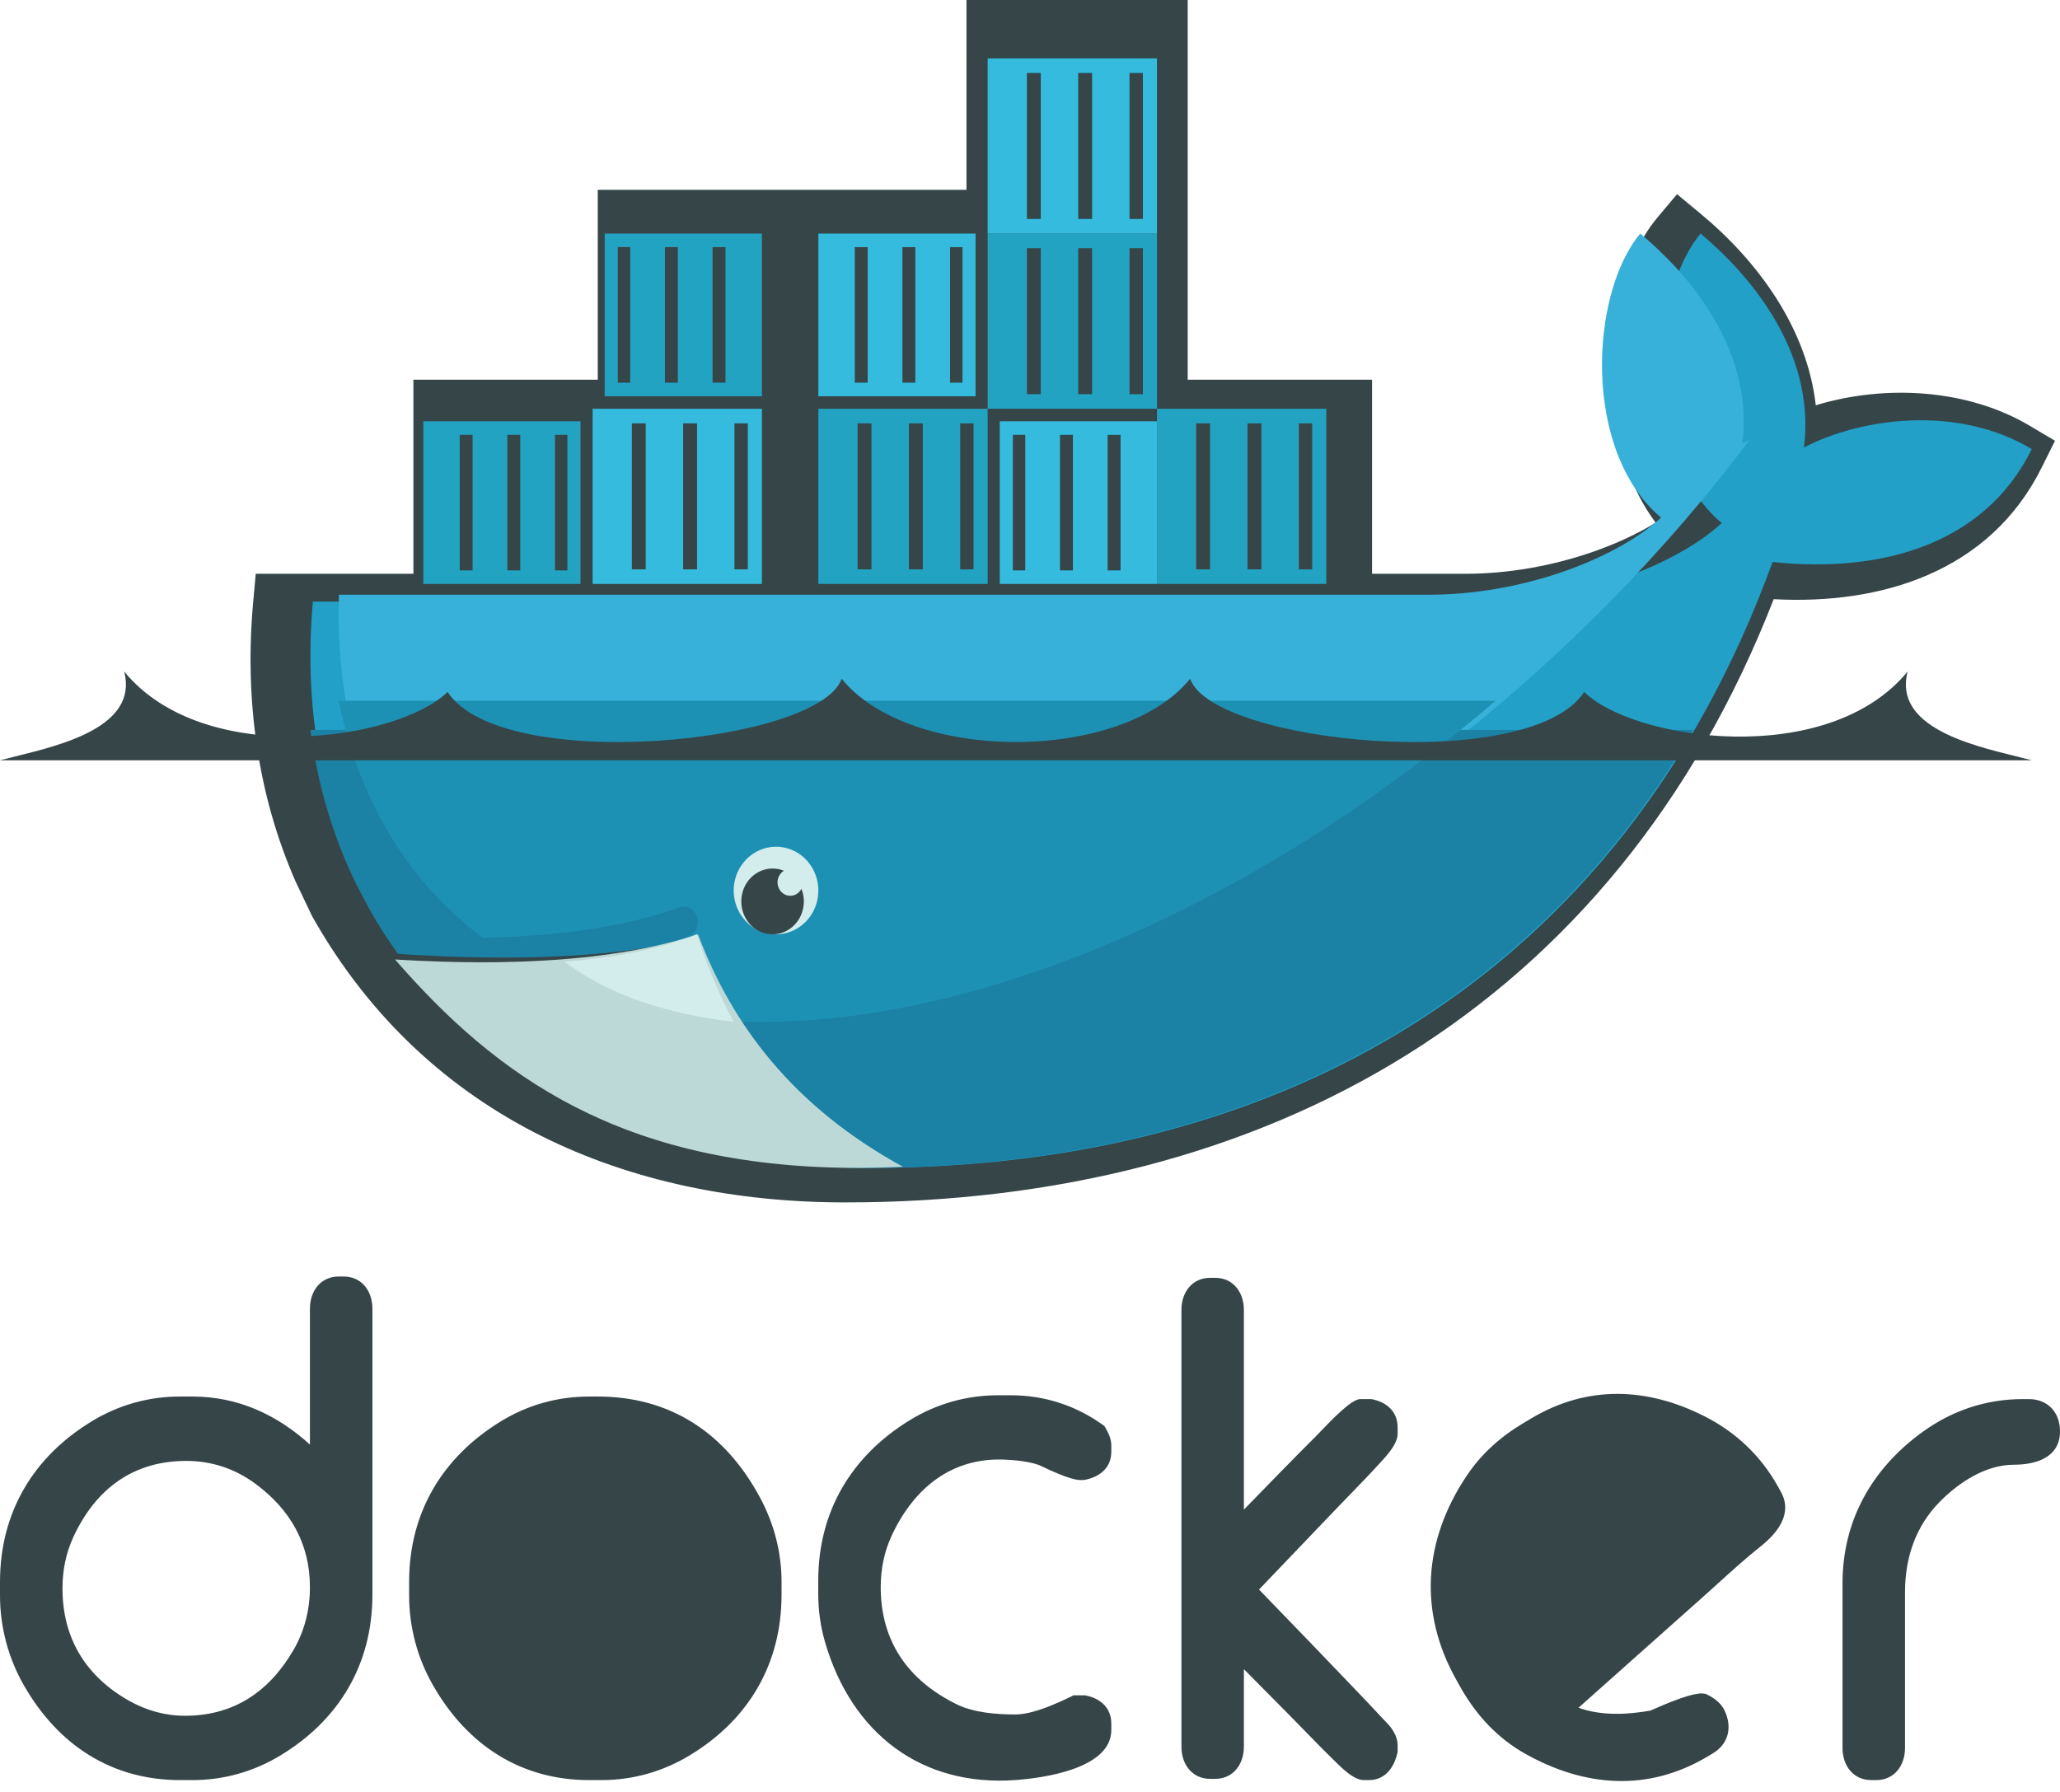
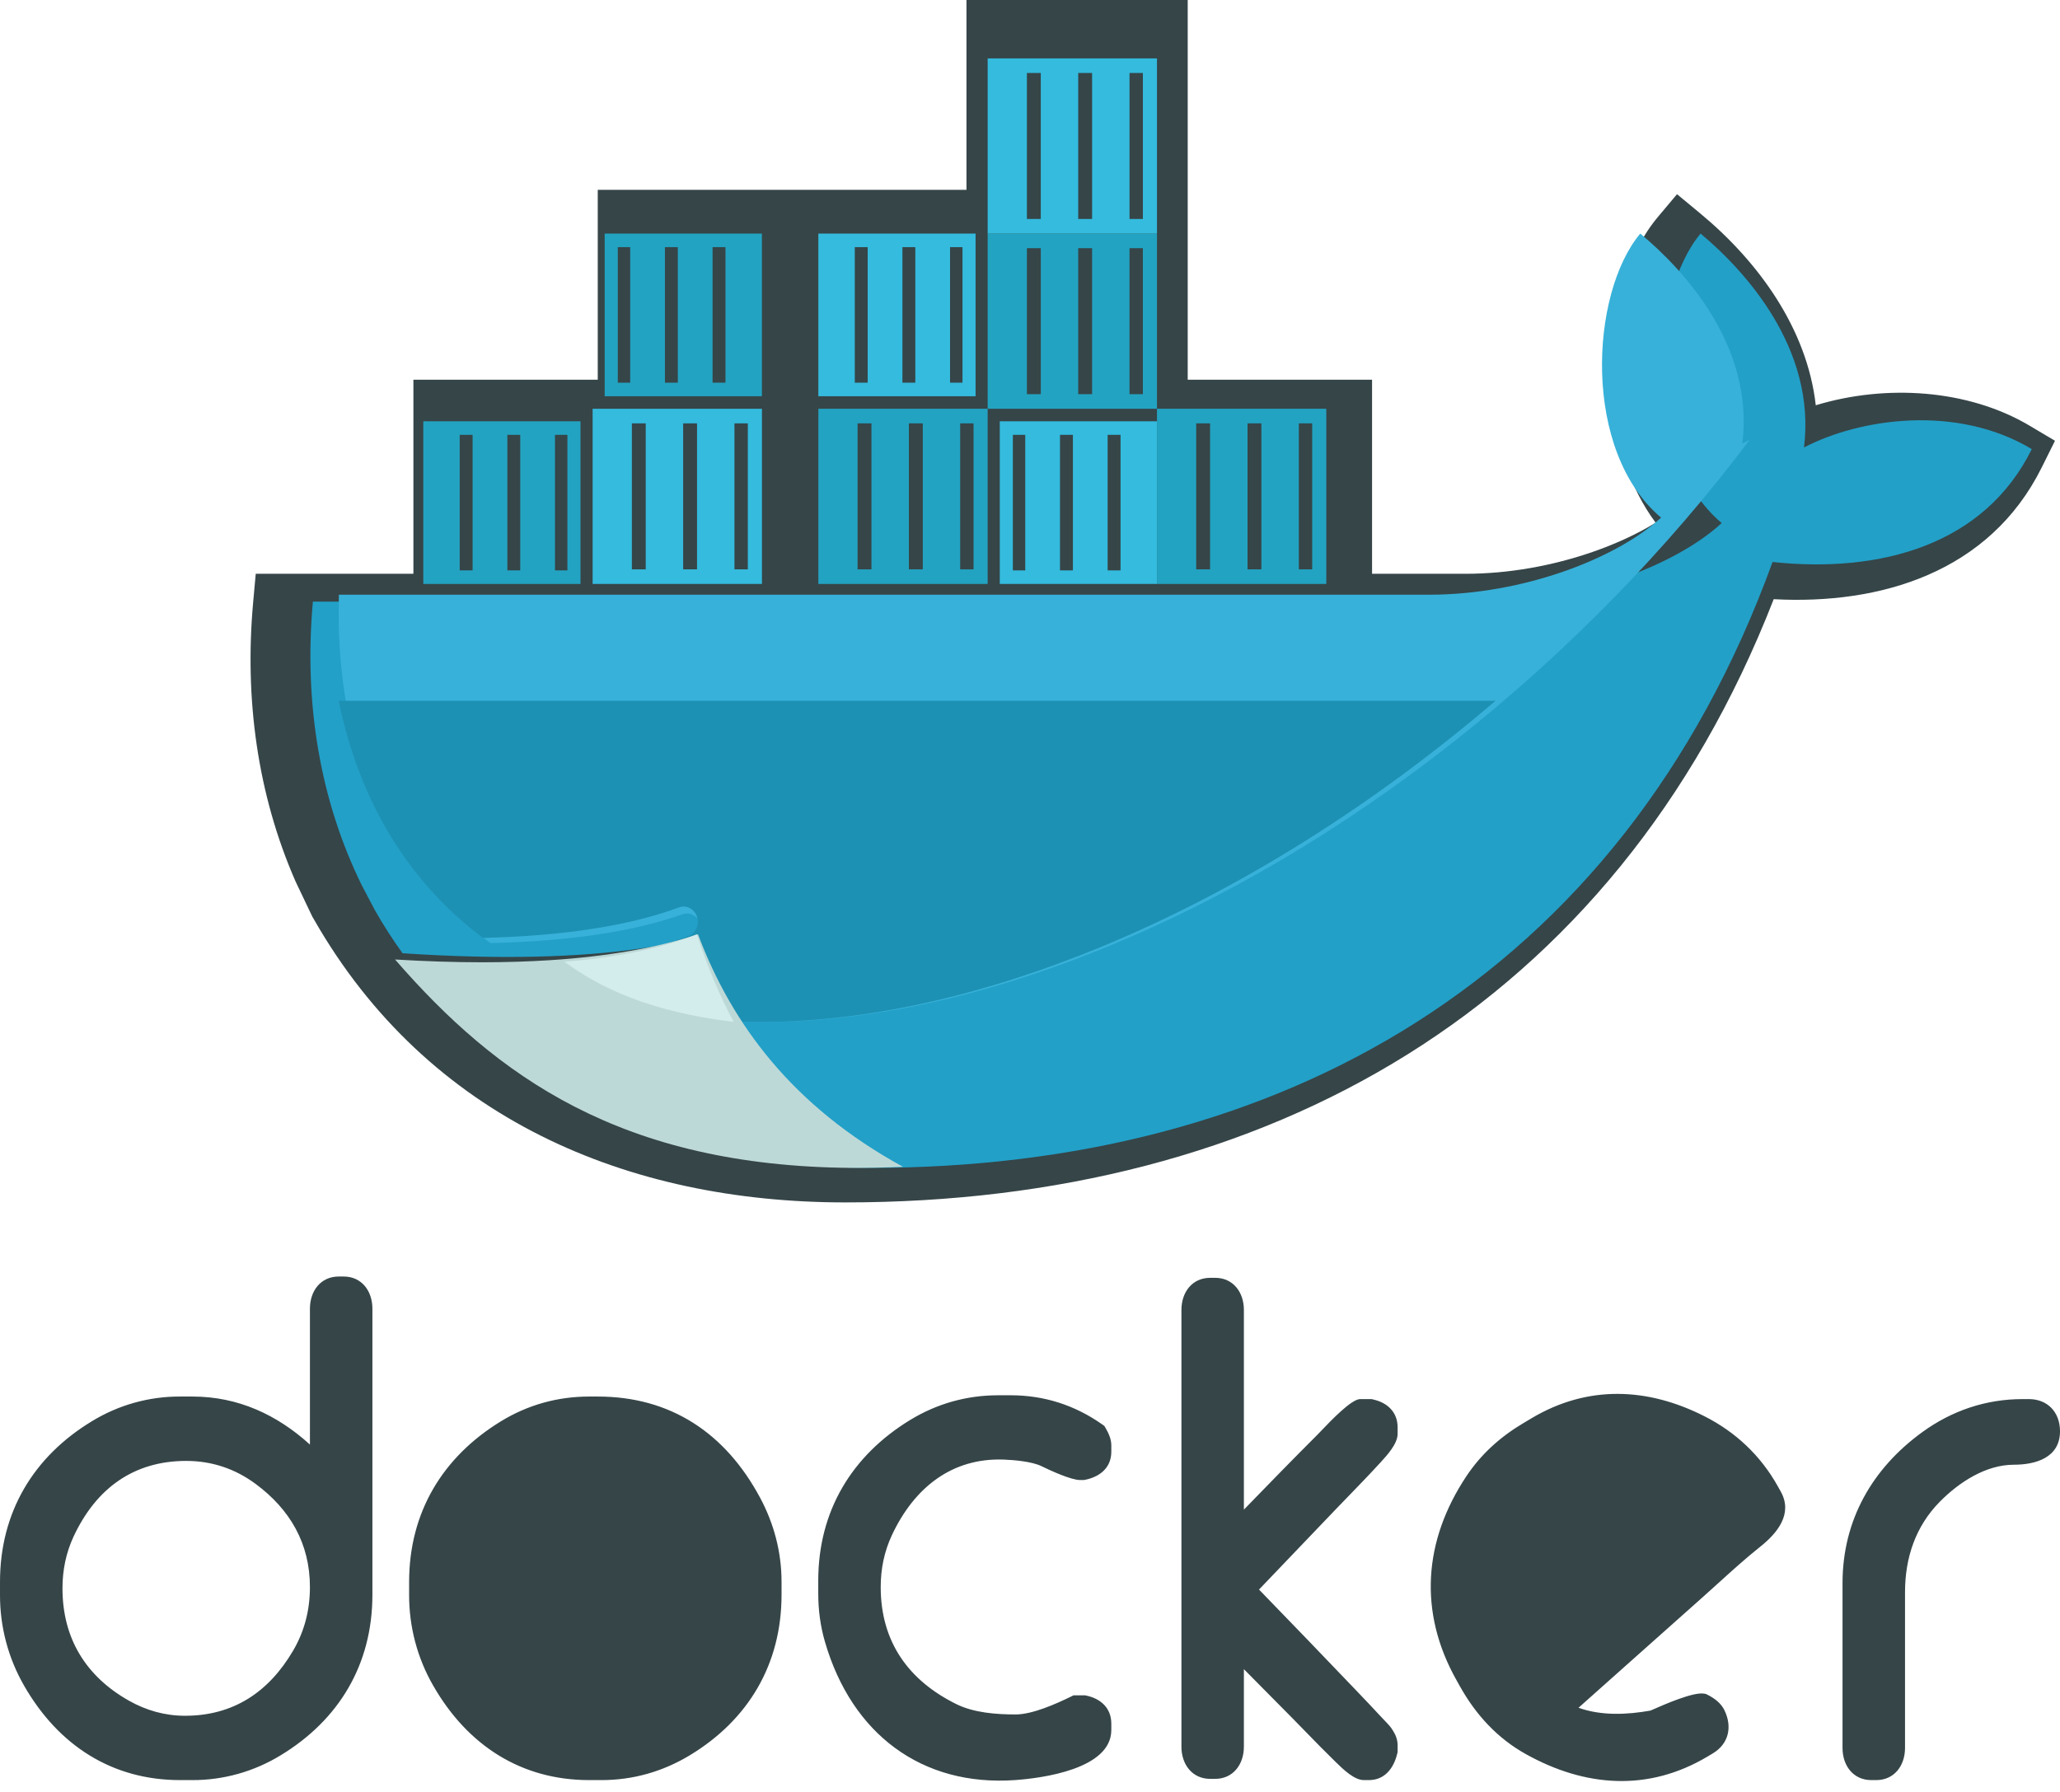
<svg xmlns="http://www.w3.org/2000/svg" width="100" height="87" viewBox="0 0 100 87" fill="none">
  <path fillRule="evenodd" clipRule="evenodd" d="M66.605 18.434H57.656V0H46.916V9.217H29.017V18.434H20.068V27.857H12.415L12.288 29.25C11.868 33.903 12.488 38.559 14.354 42.809L15.158 44.495L15.249 44.652C20.77 54.308 30.464 58.376 41.032 58.376C61.485 58.376 78.354 48.966 86.102 29.09C91.28 29.369 96.577 27.792 99.11 22.7L99.757 21.399L98.528 20.669C95.532 18.889 91.542 18.645 88.144 19.675C87.725 15.954 85.352 12.691 82.529 10.356L81.409 9.428L80.468 10.548C78.578 12.799 78.014 16.542 78.273 19.418C78.462 21.532 79.107 23.677 80.371 25.376C79.411 25.971 78.32 26.443 77.348 26.783C75.369 27.473 73.22 27.857 71.13 27.857H66.605V18.434ZM15.045 63.537V70.132C13.453 68.689 11.565 67.801 9.34 67.801H8.738C7.23 67.795 5.75 68.211 4.453 69.004C1.625 70.723 9.00354e-05 73.416 9.00354e-05 76.803V77.422C-0.005 78.975 0.399 80.499 1.168 81.835C2.837 84.748 5.45 86.422 8.738 86.422H9.34C10.847 86.426 12.327 86.01 13.623 85.219C16.454 83.502 18.078 80.808 18.078 77.422V63.537C18.078 62.671 17.554 61.974 16.684 61.974H16.442C15.571 61.974 15.045 62.67 15.045 63.537ZM6.265 82.57C4.184 81.397 3.033 79.558 3.033 77.112C3.033 76.234 3.202 75.391 3.572 74.597C4.669 72.248 6.498 70.926 9.039 70.926C10.274 70.926 11.406 71.3 12.412 72.045C14.071 73.274 15.045 74.928 15.045 77.049C15.045 78.15 14.787 79.185 14.232 80.132C13.04 82.166 11.311 83.299 8.98 83.299C8.02 83.299 7.106 83.044 6.265 82.57ZM28.599 67.801H29.02C32.533 67.801 35.206 69.556 36.899 72.715C37.576 73.979 37.939 75.358 37.939 76.803V77.422C37.939 80.808 36.318 83.506 33.483 85.219C32.171 86.012 30.721 86.422 29.2 86.422H28.599C25.311 86.422 22.698 84.748 21.029 81.835C20.259 80.5 19.855 78.975 19.86 77.422V76.803C19.86 73.416 21.492 70.732 24.313 69.005C25.624 68.202 27.075 67.801 28.599 67.801ZM25.971 82.461C24.024 81.233 22.893 79.486 22.893 77.112C22.893 76.234 23.062 75.391 23.433 74.597C24.53 72.248 26.359 70.926 28.899 70.926C30.064 70.926 31.141 71.262 32.108 71.932C33.873 73.154 34.906 74.841 34.906 77.049C34.906 78.148 34.653 79.185 34.094 80.129C32.922 82.109 31.238 83.299 28.96 83.299C27.892 83.299 26.885 83.037 25.971 82.461ZM50.546 71.176C50.089 70.955 49.231 70.881 48.737 70.862C46.203 70.764 44.37 72.233 43.294 74.535C42.923 75.33 42.753 76.17 42.753 77.049C42.753 79.724 44.117 81.597 46.436 82.739C47.283 83.156 48.376 83.235 49.302 83.235C50.116 83.235 51.267 82.722 51.989 82.368L52.114 82.307H52.675L52.737 82.32C53.427 82.468 53.947 82.918 53.947 83.682V83.991C53.947 85.893 50.573 86.328 49.285 86.421C44.741 86.745 41.343 84.175 40.047 79.711C39.822 78.936 39.721 78.166 39.721 77.358V76.74C39.721 73.353 41.353 70.67 44.173 68.944C45.485 68.142 46.935 67.739 48.459 67.739H49.06C50.677 67.739 52.166 68.212 53.5 69.15L53.61 69.229L53.679 69.346C53.823 69.592 53.947 69.877 53.947 70.169V70.479C53.947 71.276 53.368 71.705 52.669 71.844L52.611 71.854H52.432C51.979 71.854 50.95 71.372 50.546 71.176ZM63.939 69.668C62.743 70.863 61.562 72.076 60.383 73.291V63.597C60.383 62.73 59.857 62.037 58.987 62.037H58.748C57.877 62.037 57.351 62.73 57.351 63.597V84.798C57.351 85.665 57.877 86.362 58.748 86.362H58.987C59.857 86.362 60.383 85.665 60.383 84.798V81.036L62.712 83.39C62.948 83.629 63.184 83.871 63.419 84.113C63.875 84.581 64.331 85.05 64.798 85.503L64.86 85.564C65.208 85.903 65.738 86.422 66.21 86.422H66.452C67.219 86.422 67.658 85.847 67.828 85.134L67.846 85.06V84.737C67.846 84.482 67.762 84.243 67.626 84.031C67.528 83.855 67.37 83.692 67.234 83.551L67.234 83.551C67.196 83.512 67.16 83.474 67.127 83.439C66.7 82.979 66.269 82.523 65.835 82.07C64.27 80.429 62.694 78.799 61.117 77.171L64.781 73.34C65.012 73.098 65.246 72.857 65.48 72.616C65.966 72.114 66.453 71.612 66.924 71.098L66.992 71.025C67.327 70.661 67.846 70.099 67.846 69.611V69.302C67.846 68.537 67.327 68.085 66.635 67.938L66.574 67.924H66.03C65.607 67.924 64.627 68.95 64.141 69.459L64.141 69.459L64.141 69.459C64.057 69.547 63.988 69.62 63.939 69.668ZM98.182 67.924H98.483C99.393 67.924 100 68.555 100 69.487C100 70.78 98.8 71.111 97.761 71.111C96.399 71.111 95.099 71.96 94.16 72.913C92.989 74.102 92.477 75.624 92.477 77.298V84.859C92.477 85.726 91.951 86.422 91.08 86.422H90.84C89.969 86.422 89.443 85.727 89.443 84.859V76.864C89.443 73.793 90.894 71.287 93.314 69.529C94.759 68.479 96.413 67.925 98.182 67.925V67.924ZM80.121 83.047C78.989 83.25 77.731 83.307 76.627 82.91C77.395 82.226 78.163 81.541 78.931 80.857C80.174 79.749 81.416 78.642 82.66 77.537C82.908 77.316 83.16 77.087 83.415 76.857L83.415 76.857L83.415 76.857C84.085 76.25 84.772 75.628 85.455 75.086C86.266 74.441 87.052 73.498 86.445 72.415L86.295 72.146C85.46 70.656 84.248 69.523 82.751 68.763C79.969 67.349 77.065 67.239 74.356 68.849L73.941 69.097C72.842 69.751 71.902 70.587 71.183 71.67C69.1 74.802 68.851 78.267 70.698 81.561L70.879 81.884C71.653 83.266 72.701 84.399 74.073 85.162C76.94 86.759 80 86.996 82.877 85.286L83.136 85.132C83.916 84.668 84.106 83.847 83.71 83.029C83.54 82.681 83.222 82.446 82.89 82.28L82.811 82.24L82.726 82.225C82.206 82.132 80.829 82.736 80.203 83.011L80.121 83.047ZM74.022 81.026C76.273 79.038 78.524 77.049 80.769 75.053C81.02 74.83 81.28 74.604 81.542 74.376L81.542 74.375C82.079 73.907 82.626 73.43 83.138 72.949C82.527 72.156 81.507 71.585 80.641 71.245C78.891 70.558 77.166 70.789 75.562 71.742C73.462 72.991 72.568 74.98 72.646 77.454C72.678 78.429 72.932 79.368 73.434 80.197C73.611 80.49 73.809 80.764 74.022 81.026Z" fill="#364548" />
  <path d="M87.573 21.724C88.169 16.913 84.702 13.134 82.552 11.34C80.075 14.315 79.69 22.111 83.577 25.394C81.408 27.395 76.837 29.209 72.157 29.209H15.188C14.733 34.282 15.59 38.955 17.549 42.954L18.197 44.186C18.608 44.908 19.056 45.607 19.541 46.279C21.883 46.435 24.042 46.489 26.018 46.444H26.019C29.901 46.355 33.069 45.878 35.47 45.014C35.823 44.9 36.199 45.098 36.32 45.46C36.441 45.823 36.263 46.22 35.918 46.357C35.599 46.473 35.266 46.58 34.922 46.682H34.921C33.031 47.243 31.003 47.62 28.388 47.788C28.543 47.79 28.226 47.812 28.225 47.812C28.136 47.818 28.024 47.831 27.935 47.836C26.905 47.896 25.794 47.909 24.658 47.909C23.416 47.909 22.193 47.885 20.825 47.812L20.79 47.836C25.536 53.377 32.958 56.7 42.262 56.7C61.951 56.7 78.652 47.635 86.047 27.284C91.294 27.843 96.336 26.454 98.63 21.803C94.977 19.614 90.278 20.312 87.573 21.724" fill="#22A0C8" />
  <path d="M84.58 21.529C85.168 16.808 81.746 13.101 79.624 11.34C77.178 14.259 76.798 21.909 80.635 25.13C78.493 27.094 73.981 28.873 69.361 28.873H16.452C16.222 36.498 18.963 42.286 23.813 45.785H23.814C27.646 45.698 30.774 45.23 33.144 44.382C33.492 44.27 33.864 44.464 33.983 44.82C34.103 45.176 33.927 45.565 33.587 45.7C33.271 45.813 32.943 45.919 32.603 46.019H32.602C30.736 46.569 28.562 46.987 25.98 47.151C25.98 47.151 25.918 47.09 25.917 47.09C32.532 50.593 42.124 50.58 53.121 46.219C65.451 41.329 76.926 32.013 84.932 21.357C84.811 21.413 84.694 21.47 84.58 21.529" fill="#37B1D9" />
-   <path d="M15.068 35.438C15.423 38.148 16.19 40.685 17.327 42.996L17.977 44.224C18.387 44.944 18.837 45.641 19.322 46.31C21.669 46.466 23.832 46.52 25.812 46.474C29.702 46.386 32.875 45.911 35.281 45.05C35.634 44.936 36.011 45.133 36.133 45.494C36.254 45.856 36.075 46.251 35.73 46.388C35.41 46.503 35.076 46.611 34.732 46.712H34.731C32.837 47.271 30.643 47.672 28.023 47.839C27.933 47.845 27.776 47.846 27.685 47.851C26.654 47.911 25.553 47.947 24.414 47.947C23.17 47.947 21.897 47.923 20.527 47.851C25.283 53.375 32.764 56.7 42.085 56.7C58.972 56.7 73.664 50.075 82.192 35.438H15.068" fill="#1B81A5" />
  <path d="M16.439 34.02C17.455 38.984 19.898 42.88 23.444 45.534C27.361 45.441 30.557 44.946 32.979 44.047C33.335 43.929 33.714 44.134 33.836 44.511C33.958 44.888 33.779 45.301 33.431 45.444C33.108 45.564 32.773 45.676 32.426 45.782H32.425C30.518 46.365 28.262 46.783 25.623 46.958C32.383 50.67 42.156 50.616 53.393 45.995C60.191 43.198 66.733 39.035 72.603 34.02H16.439" fill="#1D91B4" />
  <path fillRule="evenodd" clipRule="evenodd" d="M36.986 11.34H29.354H29.353V19.237H36.986V11.34ZM28.18 20.453H20.548V28.35H28.18V20.453ZM21.786 21.111H21.184V27.692H21.786V21.111ZM22.316 21.111H22.942V27.692H22.316V21.111ZM24.099 21.111H23.472V27.692H24.099V21.111ZM24.629 21.111H25.255V27.692H24.629V21.111ZM26.412 21.111H25.785V27.692H26.412V21.111ZM26.941 21.111H27.544V27.692H26.941V21.111ZM29.99 11.998H30.592V18.579H29.99V11.998ZM31.748 11.998H31.122V18.579H31.748V11.998ZM32.278 11.998H32.904V18.579H32.278V11.998ZM34.061 11.998H33.435V18.579H34.061V11.998ZM34.591 11.998H35.218V18.579H34.591V11.998ZM36.35 11.998H35.747V18.579H36.35V11.998Z" fill="#23A3C2" />
  <path fillRule="evenodd" clipRule="evenodd" d="M28.768 19.845H36.987V28.35H28.768V19.845H28.768ZM29.453 20.554H30.101V27.642H29.453V20.554ZM31.346 20.554H30.673V27.642H31.346V20.554ZM31.917 20.554H32.591V27.642H31.917V20.554ZM33.837 20.554H33.163V27.642H33.837V20.554ZM34.408 20.554H35.083V27.642H34.408V20.554ZM36.302 20.554H35.653V27.642H36.302V20.554Z" fill="#34BBDE" />
  <path fillRule="evenodd" clipRule="evenodd" d="M39.726 19.845H47.945V28.35H39.726V19.845ZM40.41 20.554H41.059V27.642H40.41V20.554ZM42.304 20.554H41.63V27.642H42.304V20.554ZM42.875 20.554H43.549V27.642H42.875V20.554ZM44.795 20.554H44.12V27.642H44.795V20.554ZM45.365 20.554H46.041V27.642H45.365V20.554ZM47.26 20.554H46.611V27.642H47.26V20.554Z" fill="#23A3C2" />
  <path fillRule="evenodd" clipRule="evenodd" d="M47.358 11.34H39.726V19.237H47.358V11.34ZM40.963 11.998H40.361V18.579H40.963V11.998ZM41.494 11.998H42.12V18.579H41.494V11.998ZM43.276 11.998H42.65V18.579H43.276V11.998ZM43.807 11.998H44.433V18.579H43.807V11.998ZM45.59 11.998H44.963V18.579H45.59V11.998ZM46.119 11.998H46.722V18.579H46.119V11.998ZM56.164 20.453H48.532V28.35H56.164V20.453ZM49.168 21.111H49.77V27.692H49.168V21.111ZM50.926 21.111H50.3V27.692H50.926V21.111ZM51.456 21.111H52.083V27.692H51.456V21.111ZM53.239 21.111H52.613V27.692H53.239V21.111ZM53.769 21.111H54.396V27.692H53.769V21.111ZM55.528 21.111H54.926V27.692H55.528V21.111Z" fill="#34BBDE" />
-   <path fillRule="evenodd" clipRule="evenodd" d="M47.945 11.34H56.164V19.845H47.945V11.34ZM48.63 12.049H49.279V19.137H48.63V12.049ZM50.524 12.049H49.85V19.137H50.524V12.049ZM51.095 12.049H51.769V19.137H51.095V12.049ZM53.015 12.049H52.34V19.137H53.015V12.049ZM53.586 12.049H54.261V19.137H53.586V12.049ZM55.48 12.049H54.831V19.137H55.48V12.049Z" fill="#23A3C2" />
+   <path fillRule="evenodd" clipRule="evenodd" d="M47.945 11.34H56.164V19.845H47.945V11.34ZM48.63 12.049H49.279V19.137H48.63V12.049ZM50.524 12.049H49.85V19.137H50.524V12.049ZM51.095 12.049H51.769V19.137H51.095ZM53.015 12.049H52.34V19.137H53.015V12.049ZM53.586 12.049H54.261V19.137H53.586V12.049ZM55.48 12.049H54.831V19.137H55.48V12.049Z" fill="#23A3C2" />
  <path fillRule="evenodd" clipRule="evenodd" d="M47.945 2.835H56.164V11.34H47.945V2.835ZM48.63 3.543H49.279V10.631H48.63V3.543ZM50.524 3.543H49.85V10.631H50.524V3.543ZM51.095 3.543H51.769V10.631H51.095V3.543ZM53.015 3.543H52.34V10.631H53.015V3.543ZM53.586 3.543H54.261V10.631H53.586V3.543ZM55.48 3.543H54.831V10.631H55.48V3.543Z" fill="#34BBDE" />
  <path fillRule="evenodd" clipRule="evenodd" d="M56.164 19.845H64.383V28.35H56.164V19.845ZM56.849 20.554H57.497V27.642H56.849V20.554ZM58.742 20.554H58.068V27.642H58.742V20.554ZM59.313 20.554H59.988V27.642H59.313V20.554ZM61.233 20.554H60.559V27.642H61.233V20.554ZM61.804 20.554H62.479V27.642H61.804V20.554ZM63.698 20.554H63.05V27.642H63.698V20.554Z" fill="#23A3C2" />
-   <path d="M37.644 41.108C38.384 41.098 39.073 41.501 39.446 42.163C39.819 42.825 39.819 43.644 39.446 44.306C39.072 44.968 38.383 45.371 37.643 45.36C36.519 45.344 35.616 44.397 35.616 43.234C35.616 42.071 36.52 41.124 37.644 41.108" fill="#D3ECEC" />
-   <path fillRule="evenodd" clipRule="evenodd" d="M0.002 36.911H0V36.911C0.001 36.911 0.001 36.911 0.002 36.911ZM0.002 36.911H98.63C98.404 36.851 98.15 36.788 97.878 36.721C95.564 36.151 91.916 35.252 92.602 32.603C88.697 37.356 79.28 35.938 76.903 33.594C74.256 37.632 58.849 36.097 57.774 32.951C54.456 37.048 44.175 37.048 40.857 32.951C39.781 36.097 24.374 37.632 21.727 33.594C19.351 35.938 9.934 37.356 6.029 32.603C6.714 35.252 3.068 36.151 0.753 36.721C0.481 36.788 0.228 36.851 0.002 36.911ZM38.052 42.274C37.882 42.204 37.697 42.166 37.503 42.166C36.834 42.166 36.244 42.627 36.05 43.3C35.856 43.974 36.104 44.701 36.66 45.092C37.217 45.482 37.95 45.444 38.467 44.997C38.984 44.55 39.162 43.801 38.905 43.151C38.8 43.353 38.596 43.49 38.362 43.49C38.082 43.489 37.837 43.291 37.765 43.007C37.692 42.722 37.81 42.422 38.052 42.274Z" fill="#364548" />
  <path d="M43.835 56.647C38.468 53.71 35.522 49.718 33.883 45.36C31.889 46.016 29.492 46.436 26.707 46.616C25.658 46.684 24.555 46.718 23.397 46.718C22.062 46.718 20.655 46.672 19.178 46.583C24.1 52.254 30.156 56.621 41.368 56.7C42.196 56.7 43.017 56.682 43.835 56.647" fill="#BDD9D7" />
  <path d="M35.616 49.613C34.951 48.384 34.305 46.84 33.83 45.36C32.043 46.055 29.894 46.498 27.398 46.689C29.112 47.955 31.565 49.128 35.617 49.613" fill="#D3ECEC" />
</svg>